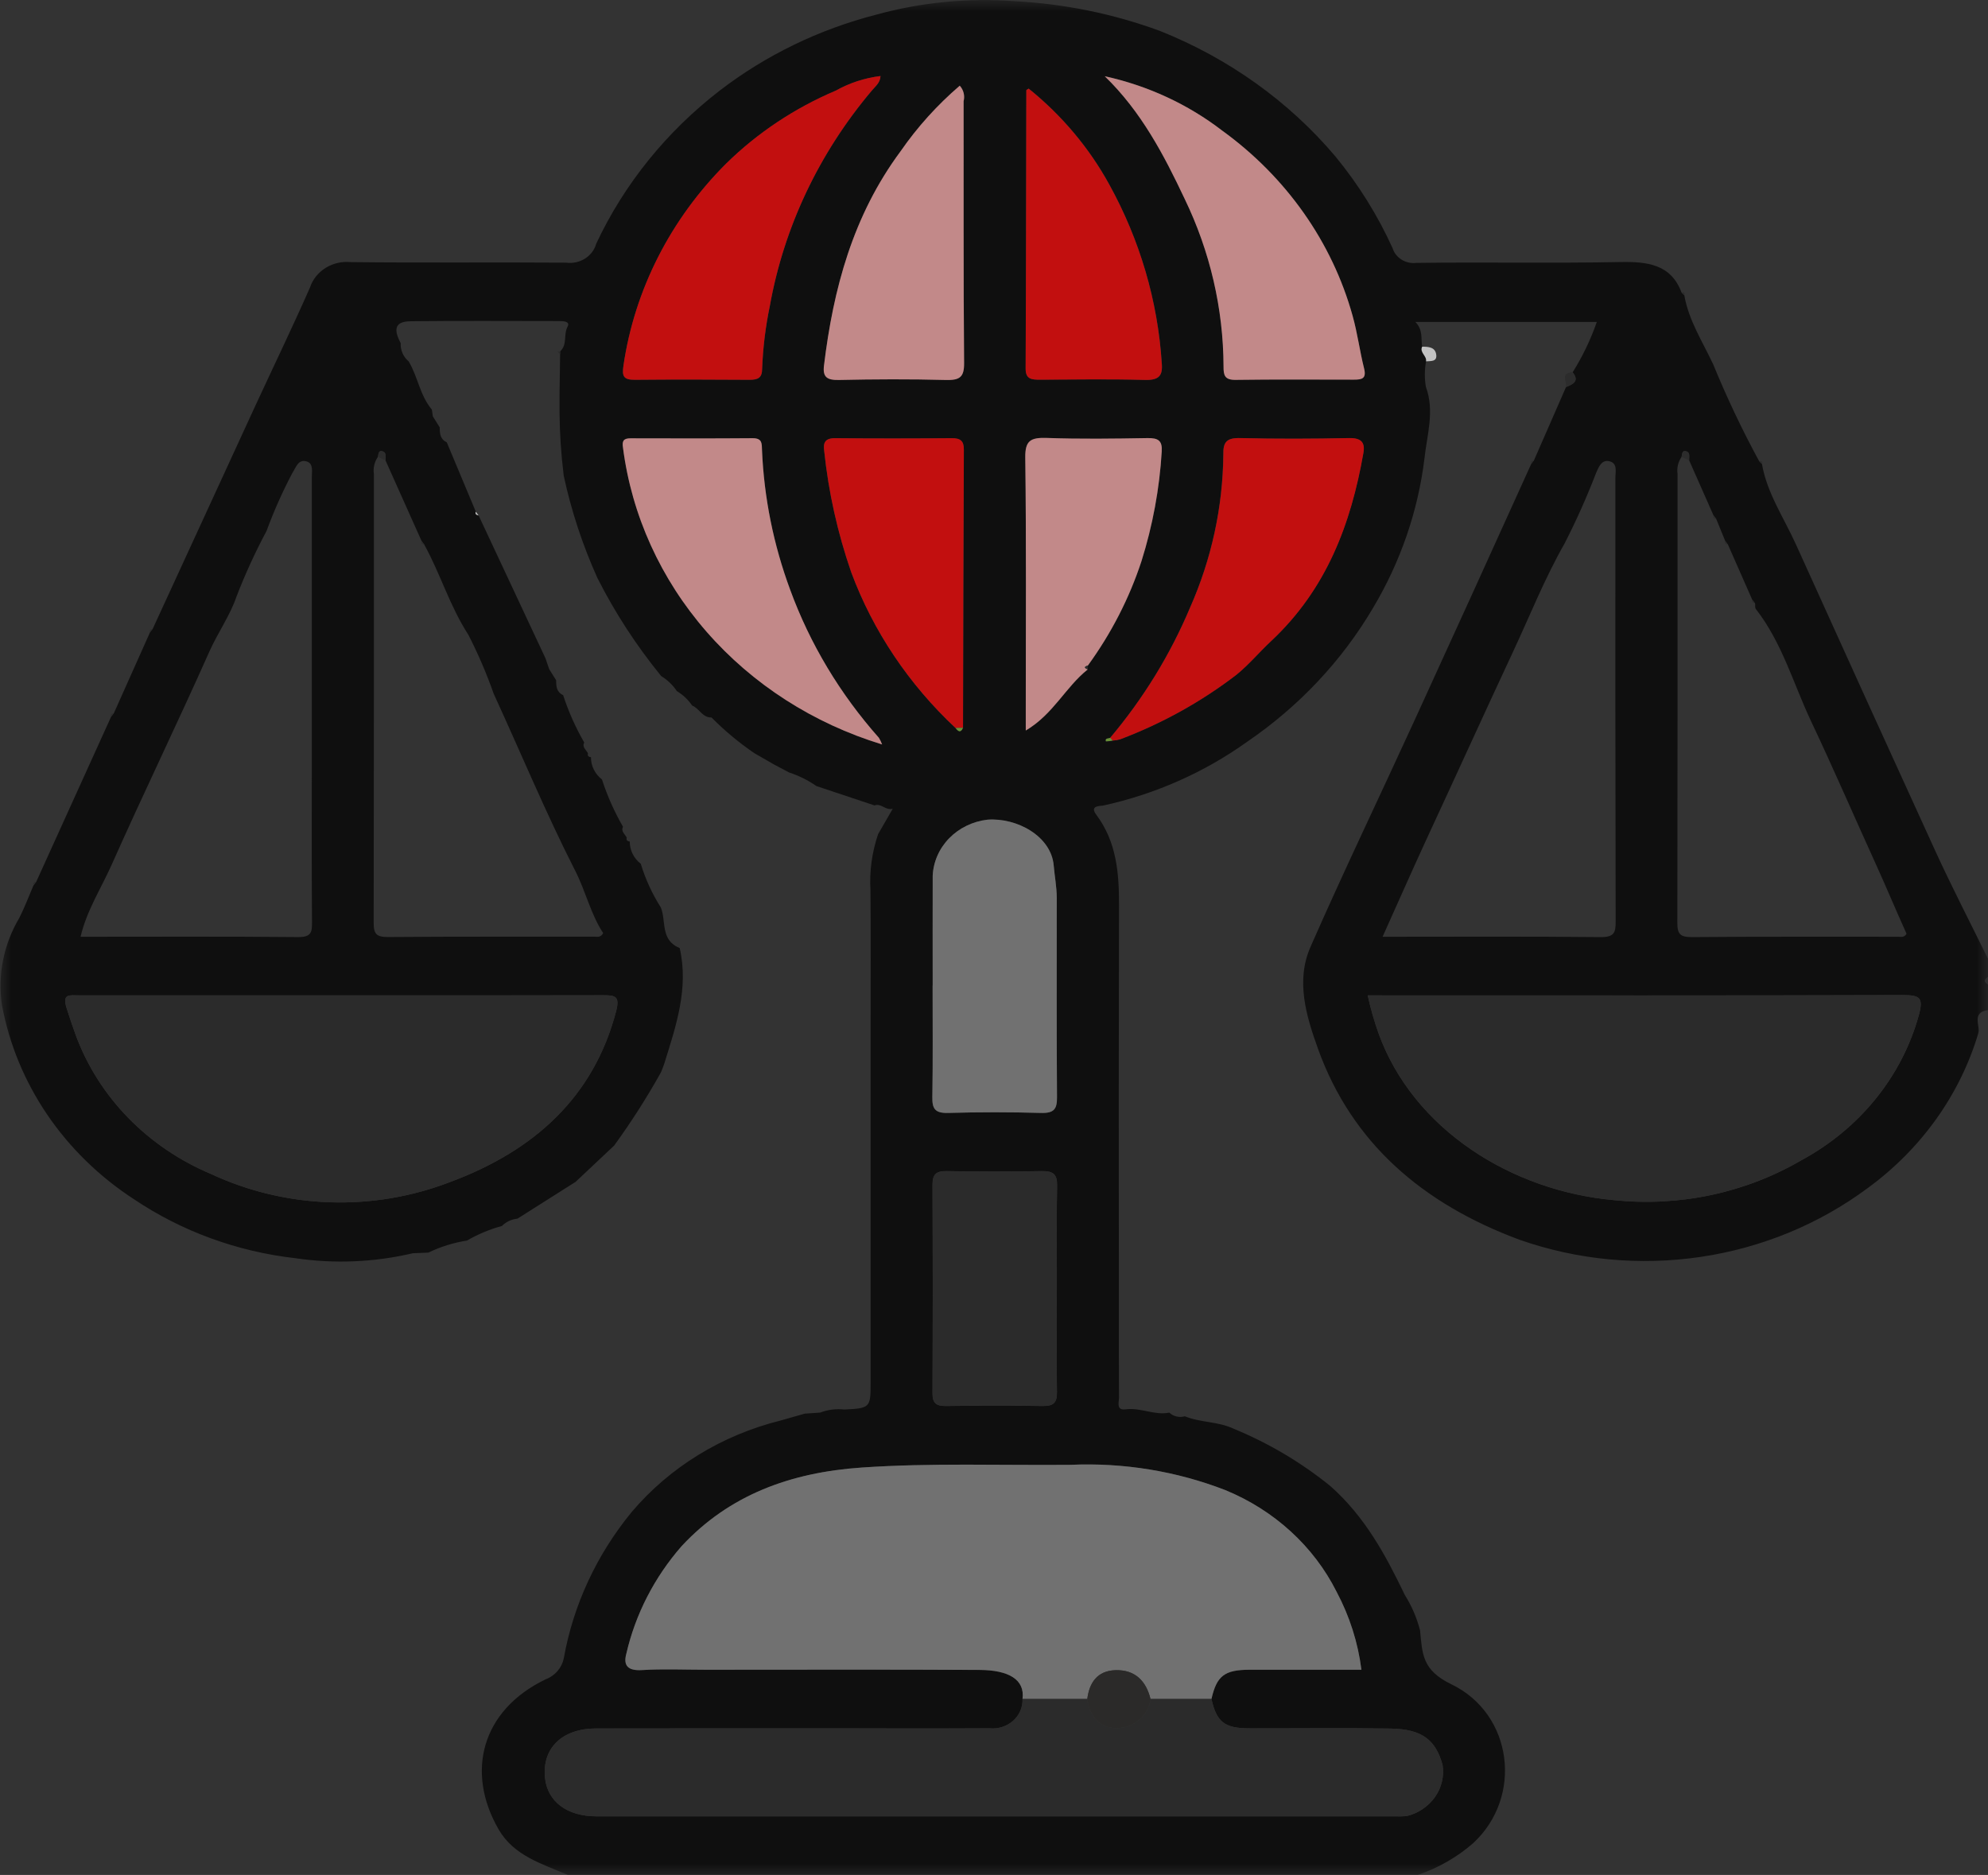
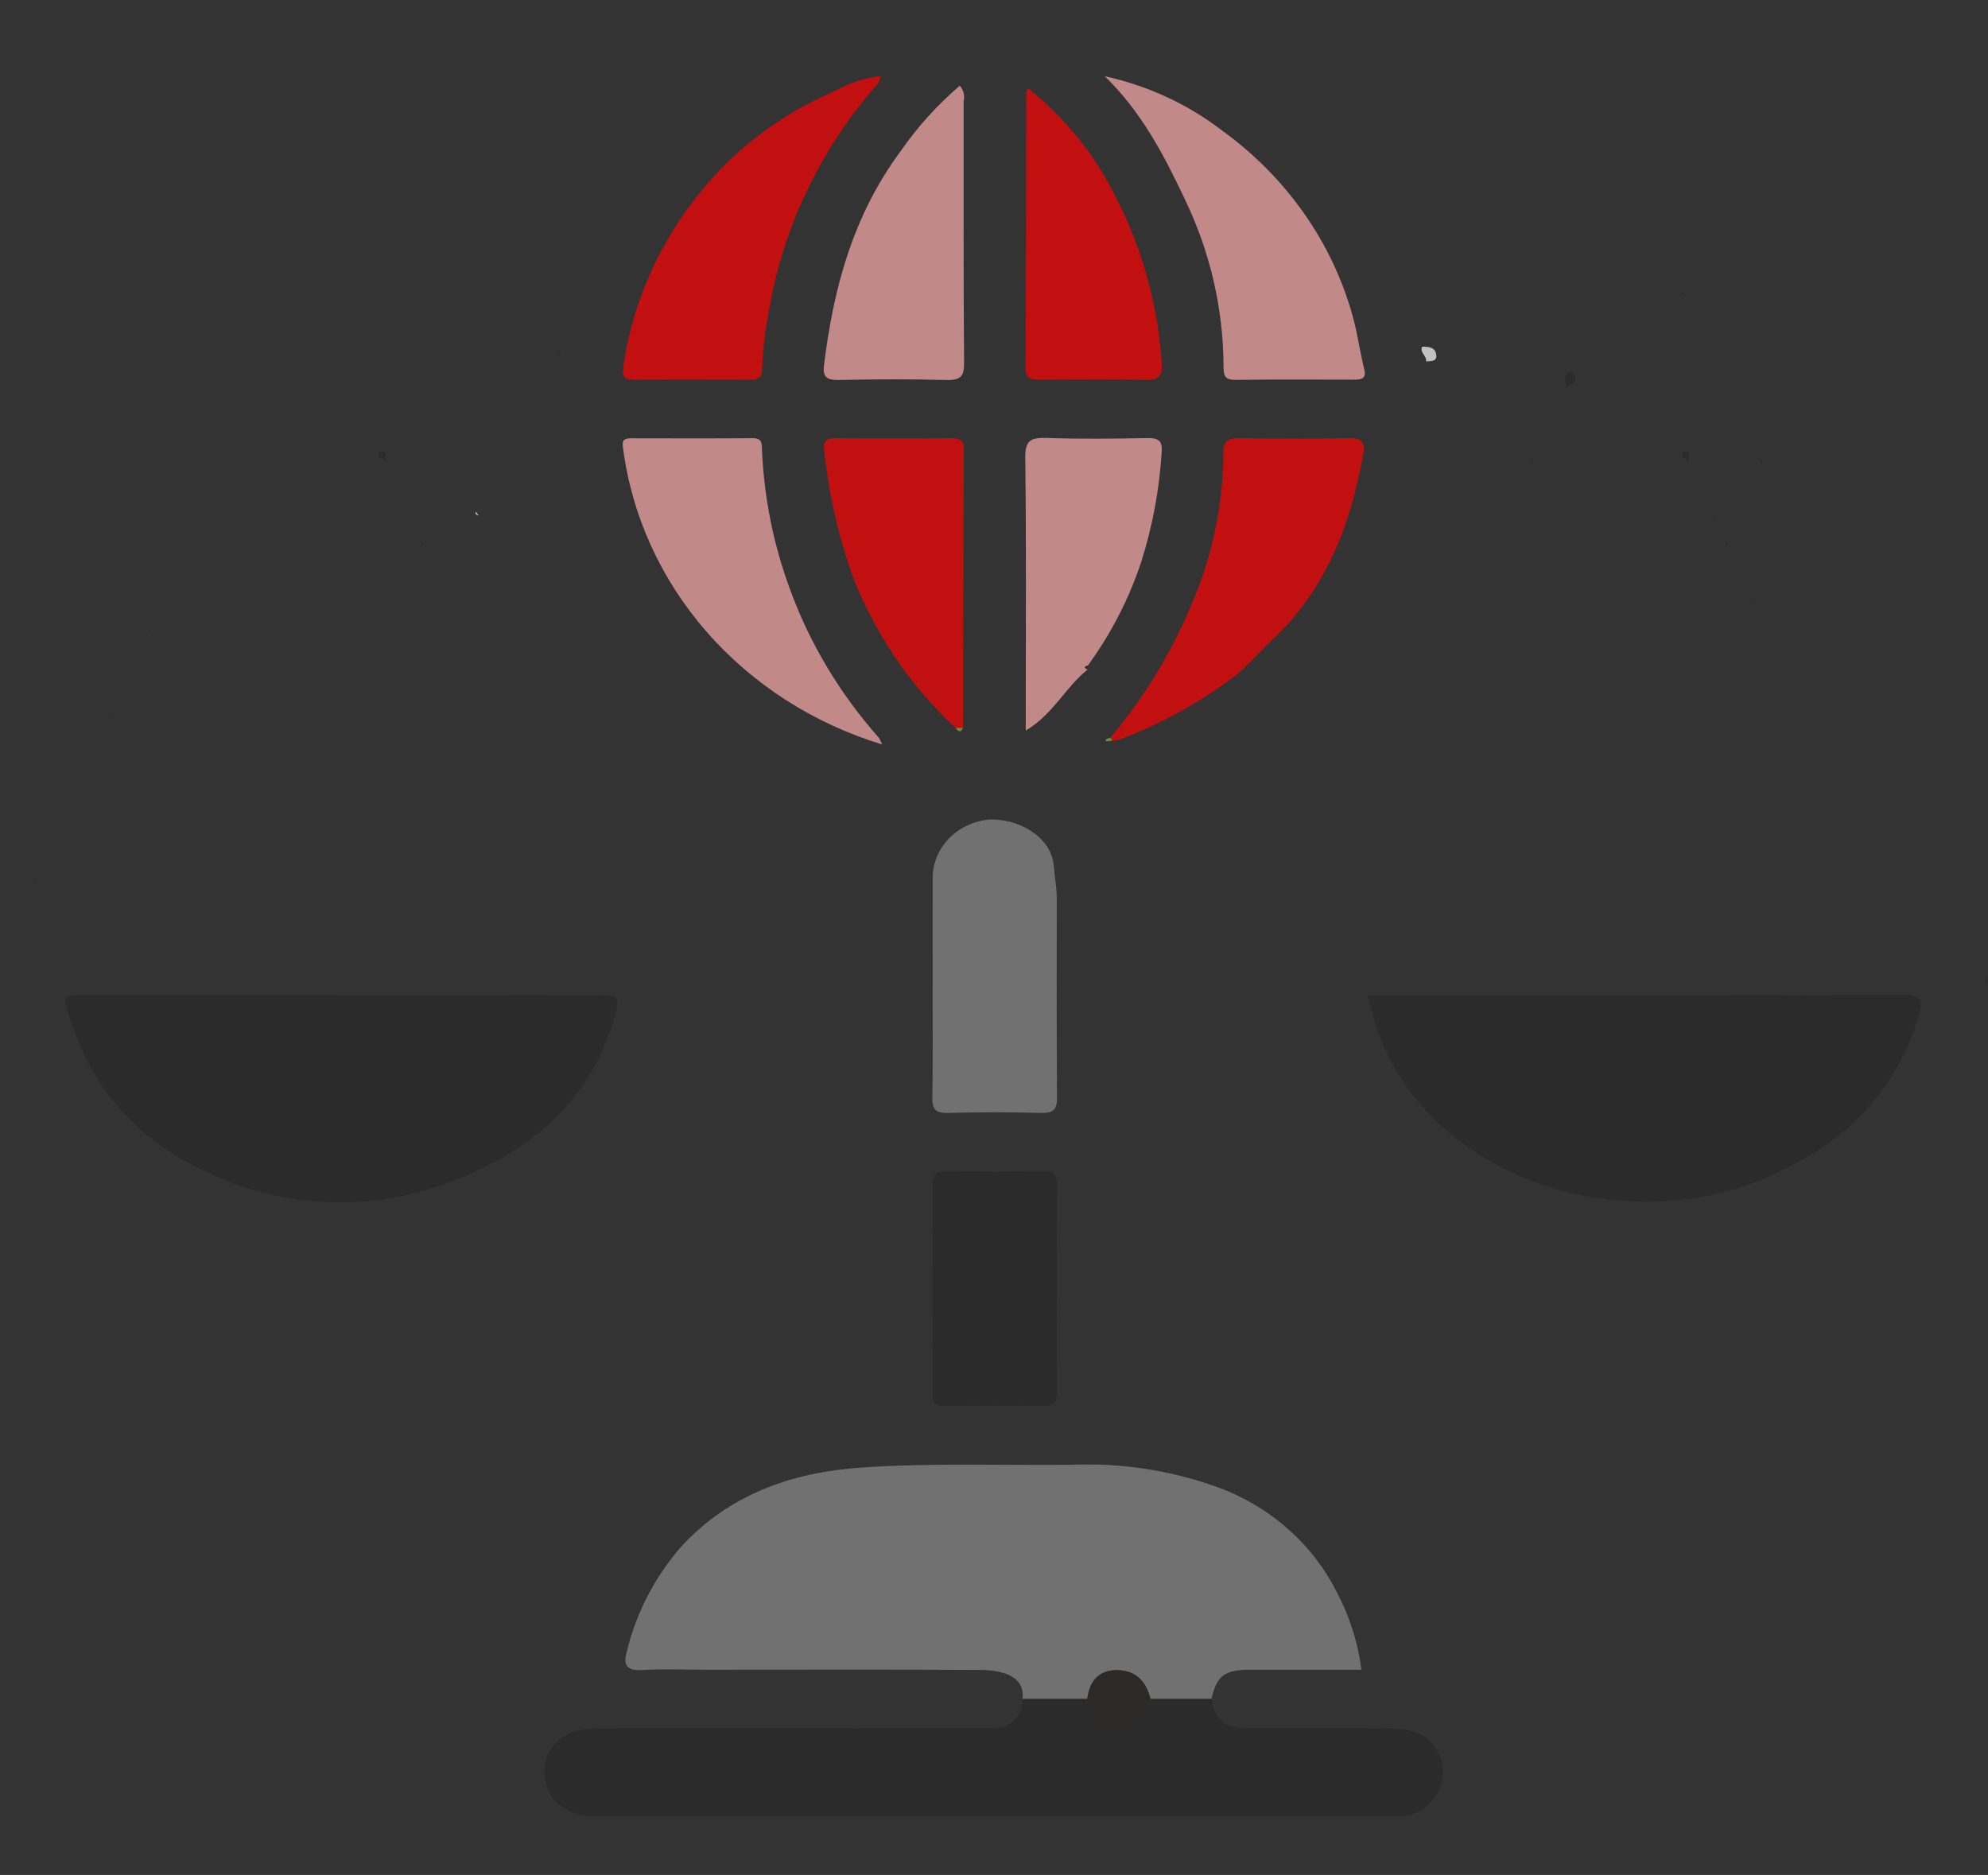
<svg xmlns="http://www.w3.org/2000/svg" width="88" height="83" viewBox="0 0 88 83" fill="none">
  <rect x="0" y="0" width="88" height="83" fill="#333333" stroke="none" />
  <g clip-path="url(#clip0_163_244)">
    <g opacity="0.7">
      <mask id="mask0_163_244" style="mask-type:luminance" maskUnits="userSpaceOnUse" x="0" y="0" width="88" height="83">
        <path d="M88 0H0V83H88V0Z" fill="white" />
      </mask>
      <g mask="url(#mask0_163_244)">
-         <path d="M27.745 37.088C27.71 37.199 27.777 37.238 27.877 37.253C27.875 37.441 27.918 37.627 28.002 37.797C28.087 37.968 28.21 38.118 28.364 38.237C28.57 38.917 28.869 39.568 29.254 40.174C29.497 40.787 29.222 41.615 30.088 41.969C30.496 43.755 29.921 45.427 29.399 47.103C29.36 47.227 29.304 47.346 29.257 47.471C28.634 48.588 27.942 49.67 27.186 50.712L25.479 52.318L22.906 53.947C22.642 53.972 22.398 54.088 22.218 54.271C21.674 54.419 21.153 54.637 20.671 54.917C20.075 55.01 19.498 55.19 18.961 55.45L18.273 55.478C16.571 55.879 14.801 55.953 13.067 55.697C10.499 55.404 8.049 54.509 5.941 53.094C4.407 52.099 3.099 50.825 2.093 49.346C1.088 47.867 0.405 46.214 0.085 44.483C-0.109 43.154 0.161 41.803 0.855 40.633C1.093 40.165 1.276 39.673 1.483 39.192L1.608 39.026L4.918 31.729L5.044 31.564L6.636 28L6.761 27.835C8.258 24.581 9.754 21.327 11.251 18.074C12.073 16.29 12.931 14.522 13.722 12.726C13.84 12.37 14.084 12.064 14.414 11.859C14.744 11.654 15.139 11.564 15.531 11.603C18.706 11.64 21.883 11.603 25.058 11.627C25.351 11.667 25.649 11.603 25.895 11.448C26.142 11.293 26.319 11.057 26.392 10.787C27.627 8.152 29.501 5.829 31.863 4.007C33.898 2.443 36.257 1.3 38.788 0.649C40.776 0.102 42.852 -0.1 44.916 0.053C47.116 0.168 49.283 0.611 51.337 1.366C54.377 2.575 57.048 4.484 59.108 6.919C60.133 8.166 60.986 9.533 61.644 10.986C61.708 11.194 61.849 11.374 62.041 11.493C62.232 11.613 62.462 11.664 62.691 11.638C65.693 11.596 68.699 11.659 71.702 11.6C72.936 11.576 73.967 11.699 74.436 12.953L74.558 13.075C74.749 14.182 75.369 15.13 75.837 16.131C76.435 17.592 77.113 19.022 77.87 20.415L77.994 20.538C78.216 21.83 78.968 22.925 79.499 24.101C81.548 28.63 83.605 33.157 85.672 37.679C86.408 39.283 87.222 40.857 88.001 42.444V43.255C87.824 43.363 87.824 43.471 88.001 43.579V44.715C87.25 44.81 87.674 45.42 87.57 45.744C86.758 48.465 85.041 50.867 82.673 52.595C80.526 54.191 77.982 55.24 75.283 55.64C72.585 56.04 69.822 55.779 67.261 54.88C62.984 53.293 59.842 50.604 58.34 46.422C57.819 44.971 57.35 43.418 58.011 41.914C59.481 38.566 61.069 35.265 62.592 31.938C64.331 28.142 66.06 24.342 67.78 20.539L67.904 20.374L69.32 17.136C69.645 17.009 69.922 16.863 69.613 16.483C70.055 15.777 70.414 15.029 70.684 14.251H62.651C63.002 14.608 62.891 14.991 62.954 15.351C62.83 15.61 63.17 15.759 63.125 15.999C63.057 16.372 63.054 16.752 63.118 17.126C63.514 18.201 63.163 19.265 63.054 20.3C62.769 22.628 61.993 24.878 60.774 26.919C59.395 29.258 57.489 31.282 55.191 32.847C53.3 34.199 51.129 35.158 48.82 35.663C48.728 35.683 48.213 35.647 48.523 36.059C49.426 37.263 49.537 38.642 49.534 40.06C49.52 45.763 49.519 51.465 49.528 57.168C49.528 58.736 49.524 60.303 49.534 61.871C49.534 62.078 49.395 62.445 49.832 62.387C50.494 62.299 51.104 62.667 51.761 62.533C51.849 62.617 51.959 62.676 52.081 62.704C52.201 62.733 52.328 62.73 52.448 62.696C53.134 62.977 53.907 62.919 54.594 63.24C56.153 63.881 57.601 64.739 58.891 65.786C60.425 67.144 61.343 68.852 62.186 70.607C62.493 71.095 62.72 71.624 62.86 72.177C62.965 73.209 62.939 73.929 64.25 74.561C66.969 75.874 67.432 79.548 65.202 81.6C64.493 82.217 63.66 82.693 62.753 83H25.14C23.989 82.504 22.749 82.154 22.072 80.984C20.596 78.427 21.332 75.703 24.138 74.347C24.349 74.268 24.534 74.14 24.677 73.975C24.821 73.809 24.917 73.612 24.958 73.402C25.379 71.045 26.41 68.823 27.961 66.934C29.64 64.951 31.95 63.531 34.549 62.884C34.908 62.783 35.266 62.68 35.625 62.578L36.305 62.532C36.644 62.402 37.012 62.355 37.375 62.396C38.503 62.343 38.538 62.306 38.538 61.27V45.493C38.538 43.47 38.55 41.448 38.532 39.424C38.481 38.578 38.596 37.731 38.87 36.925L39.518 35.801C39.188 35.886 39.006 35.541 38.71 35.654L36.139 34.797C35.771 34.54 35.363 34.337 34.93 34.195L34.254 33.837L33.39 33.34C32.706 32.873 32.071 32.343 31.494 31.76C31.084 31.769 30.961 31.359 30.64 31.235C30.465 30.977 30.234 30.758 29.961 30.593C29.785 30.326 29.548 30.1 29.269 29.929C28.168 28.579 27.221 27.123 26.444 25.585C25.786 24.126 25.287 22.609 24.953 21.055C24.839 20.129 24.777 19.198 24.768 18.267V17.456L24.794 15.678C24.796 15.636 24.797 15.594 24.797 15.552C25.124 15.252 24.934 14.817 25.125 14.458C25.252 14.22 24.928 14.213 24.735 14.213C22.547 14.213 20.359 14.196 18.174 14.221C17.361 14.229 17.486 14.707 17.737 15.192C17.729 15.343 17.756 15.494 17.817 15.633C17.878 15.773 17.972 15.898 18.091 15.999C18.498 16.682 18.586 17.502 19.117 18.131L19.159 18.43L19.465 18.919C19.465 19.182 19.48 19.441 19.776 19.579L21.062 22.651C21.016 22.765 21.095 22.797 21.187 22.819L24.144 29.137L24.311 29.624L24.618 30.113C24.618 30.376 24.631 30.634 24.928 30.773C25.164 31.499 25.477 32.201 25.861 32.868C25.753 33.078 25.958 33.197 26.028 33.355C25.993 33.467 26.059 33.505 26.16 33.521C26.158 33.709 26.2 33.895 26.285 34.065C26.369 34.235 26.492 34.385 26.646 34.505C26.882 35.231 27.194 35.933 27.579 36.6C27.47 36.81 27.676 36.929 27.745 37.087M48.156 29.462C49.19 28.044 49.99 26.487 50.53 24.843C51.027 23.261 51.328 21.63 51.427 19.982C51.456 19.516 51.281 19.385 50.799 19.393C49.313 19.42 47.825 19.44 46.341 19.387C45.618 19.361 45.377 19.508 45.386 20.255C45.434 24.007 45.408 27.761 45.408 31.513V32.338C46.632 31.615 47.164 30.42 48.153 29.632C48.153 29.575 48.153 29.519 48.156 29.462ZM42.298 32.226C42.409 32.376 42.52 32.462 42.628 32.22C42.638 28.117 42.65 24.013 42.664 19.909C42.664 19.522 42.521 19.395 42.117 19.398C40.402 19.413 38.687 19.415 36.972 19.398C36.52 19.393 36.432 19.602 36.481 19.948C36.672 21.78 37.074 23.587 37.681 25.337C38.647 27.935 40.225 30.291 42.296 32.228M49.247 32.785C49.361 32.779 49.472 32.76 49.581 32.729C51.439 32.027 53.174 31.064 54.727 29.872C55.29 29.413 55.74 28.869 56.261 28.381C58.717 26.086 59.797 23.189 60.346 20.059C60.428 19.592 60.263 19.384 59.706 19.394C58.106 19.425 56.504 19.432 54.905 19.394C54.29 19.379 54.135 19.57 54.149 20.127C54.126 22.455 53.625 24.756 52.674 26.904C51.801 28.978 50.61 30.919 49.138 32.666C49.063 32.709 48.899 32.666 48.95 32.82C49.05 32.818 49.149 32.806 49.246 32.786M76.368 23.949L75.974 22.982L75.848 22.813L74.774 20.383C74.759 20.237 74.832 20.037 74.644 19.979C74.454 19.921 74.464 20.109 74.436 20.224C74.281 20.449 74.218 20.719 74.259 20.985C74.261 27.607 74.258 34.23 74.249 40.852C74.249 41.347 74.367 41.486 74.905 41.483C77.938 41.456 80.972 41.47 84.005 41.467C84.133 41.467 84.293 41.519 84.394 41.333C83.937 40.326 83.508 39.292 83.043 38.269C82.078 36.151 81.152 34.005 80.161 31.912C79.383 30.262 78.886 28.449 77.721 26.956C77.678 26.901 77.7 26.799 77.691 26.718L77.564 26.549L76.491 24.112L76.368 23.948M18.784 24.112L18.661 23.948L17.066 20.383C17.052 20.237 17.125 20.037 16.936 19.979C16.747 19.921 16.757 20.109 16.728 20.224C16.573 20.449 16.51 20.719 16.551 20.985C16.554 27.608 16.55 34.231 16.541 40.854C16.541 41.353 16.666 41.484 17.199 41.48C20.233 41.454 23.266 41.468 26.3 41.464C26.428 41.464 26.588 41.517 26.7 41.306C26.147 40.466 25.933 39.47 25.463 38.548C24.157 35.984 23.055 33.324 21.854 30.711C21.541 29.82 21.168 28.95 20.735 28.105C19.907 26.829 19.5 25.412 18.784 24.115M53.625 75.21C53.858 74.187 54.2 73.92 55.309 73.916C56.965 73.912 58.621 73.916 60.264 73.916C60.113 72.715 59.741 71.548 59.166 70.467C58.154 68.451 56.402 66.85 54.235 65.962C52.067 65.123 49.731 64.741 47.391 64.844C44.31 64.874 41.231 64.752 38.146 64.965C34.982 65.182 32.279 66.18 30.172 68.444C28.969 69.822 28.131 71.45 27.728 73.195C27.587 73.708 27.764 73.973 28.42 73.93C29.36 73.872 30.308 73.915 31.252 73.915C35.288 73.915 39.323 73.901 43.358 73.924C44.648 73.931 45.375 74.344 45.263 75.21C45.271 75.39 45.238 75.57 45.165 75.736C45.093 75.903 44.983 76.053 44.844 76.177C44.705 76.3 44.539 76.393 44.358 76.45C44.177 76.507 43.985 76.527 43.796 76.508C41.965 76.519 40.135 76.511 38.305 76.511C34.33 76.511 30.353 76.505 26.38 76.515C24.87 76.519 23.989 77.399 24.126 78.71C24.237 79.75 25.1 80.404 26.399 80.404C38.181 80.406 49.962 80.406 61.745 80.404C61.916 80.41 62.088 80.407 62.259 80.395C62.776 80.271 63.226 79.969 63.521 79.549C63.816 79.129 63.935 78.62 63.855 78.122C63.552 77.045 62.979 76.546 61.568 76.52C59.481 76.485 57.393 76.514 55.306 76.509C54.202 76.509 53.856 76.233 53.625 75.21ZM60.542 44.063C60.666 44.632 60.827 45.194 61.022 45.744C62.558 49.994 66.916 52.731 71.458 53.129C74.348 53.428 77.26 52.807 79.734 51.365C81.011 50.675 82.13 49.752 83.024 48.648C83.918 47.545 84.569 46.283 84.939 44.938C85.147 44.171 85.001 44.049 84.213 44.051C76.607 44.075 69.001 44.065 61.395 44.065L60.542 44.063ZM15.078 44.063C11.218 44.063 7.358 44.063 3.498 44.063C3.091 44.063 2.739 43.966 2.949 44.631C3.075 45.029 3.212 45.438 3.356 45.831C3.857 47.186 4.647 48.43 5.677 49.486C6.706 50.541 7.954 51.387 9.342 51.97C10.98 52.735 12.771 53.161 14.597 53.222C16.422 53.282 18.24 52.975 19.931 52.322C23.644 50.941 26.277 48.564 27.271 44.764C27.451 44.077 27.219 44.055 26.656 44.057C22.796 44.069 18.936 44.063 15.075 44.063M3.564 41.468C6.79 41.468 9.992 41.451 13.192 41.482C13.785 41.488 13.815 41.259 13.811 40.821C13.793 38.58 13.802 36.339 13.802 34.097C13.802 29.777 13.802 25.456 13.802 21.136C13.802 20.873 13.887 20.514 13.569 20.425C13.197 20.32 13.104 20.688 12.943 20.936C12.504 21.767 12.122 22.625 11.8 23.502C11.293 24.453 10.845 25.431 10.46 26.431C10.194 27.224 9.633 28.026 9.274 28.83C7.867 31.992 6.355 35.106 4.949 38.266C4.481 39.316 3.837 40.309 3.566 41.468M61.203 41.468C64.497 41.468 67.675 41.449 70.85 41.483C71.471 41.49 71.52 41.263 71.518 40.785C71.504 34.242 71.5 27.699 71.506 21.156C71.506 20.875 71.62 20.489 71.213 20.413C70.895 20.353 70.768 20.671 70.657 20.924C70.248 21.989 69.781 23.035 69.259 24.055C68.378 25.601 67.728 27.24 66.983 28.836C65.696 31.591 64.44 34.36 63.16 37.119C62.505 38.534 61.882 39.961 61.201 41.468M41.281 43.627C41.281 45.274 41.298 46.92 41.27 48.565C41.262 49.069 41.377 49.284 41.97 49.267C43.342 49.227 44.713 49.227 46.085 49.267C46.672 49.283 46.792 49.077 46.788 48.569C46.767 45.627 46.779 42.685 46.777 39.744C46.777 39.262 46.683 38.785 46.643 38.313C46.532 37.013 45.014 36.188 43.711 36.285C43.061 36.361 42.461 36.653 42.018 37.107C41.574 37.562 41.316 38.151 41.289 38.769C41.281 40.388 41.289 42.007 41.285 43.627M48.903 3.375C50.52 4.942 51.523 6.862 52.437 8.798C53.565 11.13 54.152 13.663 54.161 16.227C54.161 16.599 54.197 16.825 54.699 16.817C56.441 16.792 58.184 16.807 59.926 16.807C60.283 16.807 60.497 16.768 60.381 16.306C60.187 15.535 60.089 14.746 59.872 13.975C58.965 10.713 56.933 7.829 54.097 5.779C52.583 4.614 50.807 3.791 48.904 3.374M38.977 3.368C38.279 3.453 37.607 3.672 37.002 4.012C35.175 4.786 33.523 5.885 32.136 7.25C29.679 9.707 28.093 12.826 27.6 16.174C27.535 16.633 27.574 16.818 28.107 16.813C29.794 16.796 31.48 16.8 33.167 16.813C33.548 16.813 33.738 16.733 33.737 16.323C33.773 15.389 33.887 14.459 34.078 13.542C34.703 10.056 36.255 6.778 38.588 4.015C38.74 3.827 38.962 3.675 38.977 3.368ZM39.047 32.955C39.009 32.854 38.962 32.756 38.906 32.662C37.184 30.722 35.853 28.501 34.977 26.108C34.242 24.12 33.822 22.04 33.732 19.936C33.717 19.661 33.767 19.397 33.315 19.401C31.512 19.414 29.709 19.408 27.906 19.404C27.591 19.404 27.534 19.536 27.577 19.811C27.961 22.808 29.245 25.638 31.278 27.967C33.31 30.296 36.007 32.027 39.047 32.955ZM46.781 57.097C46.781 55.559 46.762 54.021 46.791 52.483C46.801 51.983 46.624 51.831 46.104 51.841C44.705 51.87 43.305 51.867 41.906 51.841C41.411 51.832 41.275 52.006 41.277 52.453C41.292 55.529 41.292 58.605 41.277 61.681C41.277 62.106 41.433 62.245 41.874 62.239C43.302 62.22 44.731 62.216 46.156 62.239C46.652 62.247 46.792 62.073 46.785 61.626C46.763 60.115 46.777 58.604 46.777 57.093M42.484 3.792C41.486 4.649 40.608 5.622 39.871 6.689C37.753 9.539 36.886 12.789 36.476 16.186C36.415 16.693 36.613 16.829 37.139 16.817C38.712 16.785 40.287 16.778 41.86 16.817C42.483 16.833 42.684 16.697 42.679 16.069C42.646 12.204 42.664 8.339 42.658 4.474C42.689 4.355 42.689 4.231 42.659 4.111C42.629 3.992 42.57 3.881 42.485 3.787M45.538 3.921C45.473 3.965 45.434 3.98 45.434 3.994C45.424 8.099 45.424 12.203 45.403 16.308C45.403 16.794 45.67 16.809 46.049 16.807C47.594 16.798 49.138 16.775 50.681 16.817C51.302 16.834 51.478 16.632 51.429 16.081C51.252 13.32 50.461 10.626 49.108 8.173C48.22 6.551 47.008 5.108 45.538 3.922" fill="black" />
        <path d="M88 43.576C87.823 43.468 87.823 43.36 88 43.252V43.576Z" fill="#272727" />
        <path d="M21.187 22.819C21.094 22.796 21.016 22.766 21.062 22.651L21.187 22.819Z" fill="#FBFBFB" />
        <path d="M6.759 27.832L6.634 27.997C6.589 27.884 6.667 27.854 6.759 27.832Z" fill="#292929" />
        <path d="M77.994 20.536L77.87 20.412C77.985 20.388 78.033 20.423 77.994 20.536Z" fill="#292929" />
        <path d="M74.558 13.072L74.434 12.948C74.548 12.924 74.596 12.958 74.557 13.071" fill="#272727" />
        <path d="M24.797 15.552C24.797 15.594 24.796 15.636 24.794 15.678L24.675 15.567L24.797 15.552Z" fill="#272727" />
        <path d="M5.043 31.563L4.918 31.729C4.872 31.615 4.951 31.584 5.043 31.563Z" fill="#292929" />
        <path d="M1.607 39.025L1.482 39.191C1.437 39.077 1.515 39.046 1.607 39.025Z" fill="#292929" />
        <path d="M45.263 75.209C45.374 74.346 44.647 73.93 43.358 73.923C39.323 73.901 35.288 73.915 31.252 73.915C30.307 73.915 29.361 73.871 28.42 73.93C27.764 73.97 27.586 73.707 27.728 73.194C28.131 71.45 28.969 69.821 30.172 68.444C32.279 66.179 34.982 65.181 38.146 64.964C41.231 64.754 44.31 64.873 47.391 64.844C49.731 64.741 52.067 65.122 54.235 65.961C56.402 66.849 58.154 68.45 59.166 70.466C59.741 71.547 60.113 72.714 60.264 73.915C58.622 73.915 56.966 73.912 55.31 73.915C54.201 73.918 53.859 74.186 53.626 75.209H50.93C50.738 74.424 50.255 73.906 49.373 73.935C48.565 73.962 48.22 74.5 48.132 75.209H45.267" fill="#8C8C8C" />
        <path d="M60.541 44.063H61.393C68.999 44.063 76.605 44.073 84.211 44.048C85 44.048 85.145 44.169 84.938 44.936C84.567 46.281 83.916 47.542 83.022 48.646C82.128 49.75 81.01 50.673 79.732 51.362C77.259 52.804 74.347 53.425 71.458 53.126C66.919 52.726 62.558 49.991 61.022 45.741C60.827 45.191 60.666 44.629 60.542 44.06" fill="#282828" />
        <path d="M15.079 44.063C18.939 44.063 22.799 44.068 26.659 44.057C27.222 44.057 27.454 44.077 27.275 44.764C26.282 48.564 23.648 50.941 19.935 52.321C18.244 52.975 16.426 53.282 14.6 53.221C12.775 53.161 10.984 52.734 9.346 51.97C7.957 51.387 6.709 50.541 5.679 49.486C4.649 48.429 3.859 47.185 3.357 45.83C3.213 45.437 3.079 45.027 2.95 44.63C2.74 43.965 3.092 44.062 3.499 44.062C7.359 44.064 11.219 44.064 15.079 44.062" fill="#282828" />
-         <path d="M50.928 75.21H53.625C53.856 76.233 54.202 76.507 55.305 76.51C57.393 76.514 59.481 76.485 61.568 76.52C62.979 76.544 63.551 77.045 63.855 78.122C63.935 78.62 63.816 79.129 63.521 79.549C63.226 79.969 62.776 80.271 62.259 80.395C62.087 80.407 61.916 80.41 61.744 80.404C49.962 80.404 38.18 80.404 26.398 80.404C25.099 80.404 24.237 79.75 24.125 78.71C23.986 77.397 24.87 76.52 26.379 76.515C30.354 76.505 34.331 76.512 38.304 76.512C40.134 76.512 41.965 76.519 43.795 76.508C43.985 76.528 44.177 76.508 44.358 76.451C44.539 76.394 44.705 76.3 44.844 76.177C44.983 76.054 45.093 75.904 45.165 75.737C45.237 75.57 45.27 75.391 45.263 75.21H48.127C48.16 75.528 48.284 75.832 48.487 76.087C49.186 76.924 50.787 76.429 50.928 75.21" fill="#282828" />
+         <path d="M50.928 75.21H53.625C53.856 76.233 54.202 76.507 55.305 76.51C57.393 76.514 59.481 76.485 61.568 76.52C62.979 76.544 63.551 77.045 63.855 78.122C63.935 78.62 63.816 79.129 63.521 79.549C63.226 79.969 62.776 80.271 62.259 80.395C62.087 80.407 61.916 80.41 61.744 80.404C49.962 80.404 38.18 80.404 26.398 80.404C25.099 80.404 24.237 79.75 24.125 78.71C23.986 77.397 24.87 76.52 26.379 76.515C30.354 76.505 34.331 76.512 38.304 76.512C40.134 76.512 41.965 76.519 43.795 76.508C43.985 76.528 44.177 76.508 44.358 76.451C44.539 76.394 44.705 76.3 44.844 76.177C44.983 76.054 45.093 75.904 45.165 75.737C45.237 75.57 45.27 75.391 45.263 75.21H48.127C49.186 76.924 50.787 76.429 50.928 75.21" fill="#282828" />
        <path d="M41.286 43.627C41.286 42.008 41.28 40.389 41.286 38.769C41.314 38.151 41.572 37.562 42.016 37.107C42.46 36.653 43.06 36.361 43.71 36.285C45.015 36.189 46.531 37.014 46.643 38.313C46.683 38.786 46.777 39.263 46.778 39.744C46.778 42.686 46.767 45.628 46.789 48.569C46.793 49.078 46.673 49.284 46.085 49.267C44.714 49.228 43.342 49.228 41.971 49.267C41.378 49.284 41.263 49.069 41.271 48.565C41.299 46.919 41.282 45.273 41.283 43.627" fill="#8C8C8C" />
        <path d="M48.904 3.375C50.806 3.792 52.583 4.614 54.097 5.779C56.932 7.829 58.965 10.712 59.872 13.974C60.089 14.745 60.188 15.534 60.381 16.305C60.497 16.767 60.284 16.806 59.926 16.806C58.184 16.806 56.44 16.791 54.699 16.816C54.199 16.824 54.16 16.598 54.161 16.226C54.152 13.662 53.565 11.129 52.437 8.797C51.523 6.862 50.52 4.941 48.903 3.375" fill="#FFAEAE" />
        <path d="M38.976 3.367C38.961 3.675 38.739 3.826 38.587 4.014C36.253 6.777 34.702 10.056 34.077 13.541C33.886 14.458 33.772 15.388 33.736 16.322C33.736 16.732 33.547 16.815 33.166 16.812C31.48 16.8 29.793 16.796 28.106 16.812C27.573 16.817 27.534 16.632 27.599 16.174C28.093 12.826 29.678 9.706 32.135 7.249C33.522 5.884 35.174 4.784 37.001 4.009C37.606 3.67 38.278 3.451 38.975 3.365" fill="#FF0000" />
        <path d="M49.143 32.663C50.615 30.917 51.806 28.975 52.679 26.901C53.63 24.754 54.131 22.452 54.154 20.125C54.141 19.567 54.296 19.377 54.91 19.392C56.51 19.432 58.112 19.426 59.712 19.392C60.268 19.381 60.434 19.59 60.352 20.058C59.803 23.187 58.723 26.084 56.266 28.38C55.745 28.866 55.296 29.411 54.733 29.87C53.179 31.062 51.444 32.025 49.587 32.727C49.478 32.758 49.366 32.777 49.253 32.783C49.219 32.741 49.184 32.701 49.146 32.663" fill="#FF0000" />
        <path d="M39.047 32.955C36.006 32.027 33.31 30.296 31.277 27.966C29.244 25.637 27.96 22.806 27.576 19.809C27.533 19.535 27.59 19.402 27.905 19.403C29.709 19.406 31.511 19.413 33.314 19.398C33.765 19.395 33.715 19.659 33.731 19.934C33.821 22.038 34.241 24.118 34.977 26.106C35.852 28.5 37.184 30.721 38.906 32.662C38.962 32.756 39.009 32.854 39.047 32.955" fill="#FFAEAE" />
        <path d="M46.78 57.096C46.78 58.607 46.767 60.118 46.788 61.629C46.795 62.076 46.654 62.25 46.16 62.242C44.732 62.217 43.303 62.221 41.878 62.242C41.436 62.248 41.279 62.109 41.281 61.684C41.294 58.608 41.294 55.532 41.281 52.456C41.281 52.009 41.414 51.835 41.91 51.844C43.309 51.869 44.709 51.871 46.108 51.844C46.628 51.834 46.804 51.986 46.795 52.486C46.765 54.024 46.784 55.562 46.784 57.1" fill="#282828" />
        <path d="M42.482 3.792C42.566 3.885 42.626 3.996 42.656 4.116C42.685 4.235 42.685 4.36 42.654 4.479C42.661 8.344 42.642 12.209 42.676 16.074C42.681 16.704 42.479 16.838 41.857 16.821C40.284 16.779 38.709 16.787 37.136 16.821C36.609 16.831 36.413 16.695 36.473 16.191C36.883 12.793 37.752 9.543 39.867 6.693C40.605 5.627 41.483 4.653 42.481 3.796" fill="#FFAEAE" />
        <path d="M42.298 32.226C40.227 30.29 38.648 27.933 37.682 25.336C37.076 23.586 36.673 21.779 36.483 19.946C36.434 19.601 36.521 19.392 36.974 19.397C38.689 19.414 40.404 19.412 42.119 19.397C42.523 19.393 42.668 19.52 42.666 19.908C42.646 24.012 42.633 28.115 42.629 32.218L42.3 32.225" fill="#FF0000" />
        <path d="M45.534 3.924C47.004 5.109 48.216 6.553 49.104 8.174C50.457 10.627 51.248 13.322 51.425 16.083C51.474 16.634 51.298 16.836 50.677 16.818C49.134 16.777 47.59 16.8 46.045 16.808C45.666 16.808 45.396 16.796 45.399 16.31C45.42 12.205 45.42 8.1 45.43 3.995C45.43 3.981 45.469 3.967 45.534 3.923" fill="#FF0000" />
        <path d="M48.151 29.632C47.162 30.42 46.627 31.615 45.406 32.338V31.513C45.406 27.76 45.432 24.006 45.384 20.255C45.374 19.508 45.614 19.362 46.339 19.387C47.823 19.439 49.311 19.419 50.797 19.393C51.279 19.385 51.453 19.515 51.425 19.982C51.326 21.63 51.025 23.261 50.527 24.843C49.987 26.487 49.187 28.044 48.154 29.462C47.972 29.515 47.995 29.572 48.151 29.632Z" fill="#FFAEAE" />
        <path d="M62.953 15.347C63.238 15.347 63.534 15.366 63.576 15.703C63.617 16.019 63.336 15.979 63.125 15.996C63.17 15.755 62.829 15.606 62.953 15.347Z" fill="white" />
        <path d="M69.319 17.133C69.375 16.897 69.044 16.508 69.613 16.479C69.921 16.86 69.645 17.004 69.319 17.133Z" fill="#292929" />
        <path d="M74.773 20.382L74.436 20.224C74.465 20.109 74.446 19.918 74.643 19.979C74.84 20.04 74.759 20.237 74.773 20.382Z" fill="#292929" />
        <path d="M17.065 20.382L16.728 20.224C16.757 20.109 16.738 19.918 16.935 19.979C17.132 20.04 17.051 20.237 17.065 20.382Z" fill="#292929" />
        <path d="M42.298 32.225L42.628 32.219C42.523 32.461 42.411 32.377 42.298 32.225Z" fill="#7FBA39" />
        <path d="M49.252 32.783C49.155 32.803 49.056 32.815 48.957 32.817C48.906 32.66 49.068 32.706 49.145 32.66C49.183 32.698 49.218 32.739 49.252 32.78" fill="#7FBA39" />
        <path d="M18.784 24.114C18.691 24.093 18.613 24.061 18.661 23.949L18.784 24.114Z" fill="#292929" />
        <path d="M75.974 22.982C75.881 22.959 75.803 22.929 75.848 22.812L75.974 22.982Z" fill="#292929" />
        <path d="M77.691 26.714C77.599 26.691 77.521 26.658 77.565 26.544L77.691 26.714Z" fill="#292929" />
        <path d="M67.779 20.536C67.733 20.422 67.811 20.391 67.903 20.371L67.779 20.536Z" fill="#292929" />
        <path d="M48.151 29.632C47.996 29.572 47.973 29.515 48.154 29.462C48.154 29.519 48.153 29.575 48.151 29.632Z" fill="#292929" />
        <path d="M76.491 24.114C76.398 24.093 76.319 24.061 76.368 23.949L76.491 24.114Z" fill="#292929" />
        <path d="M50.928 75.21C50.788 76.428 49.186 76.923 48.487 76.086C48.284 75.831 48.16 75.528 48.128 75.21C48.216 74.501 48.561 73.963 49.369 73.936C50.254 73.907 50.737 74.426 50.926 75.21" fill="#282725" />
      </g>
    </g>
  </g>
  <defs>
    <clipPath id="clip0_163_244">
      <rect width="88" height="83" fill="white" />
    </clipPath>
  </defs>
</svg>